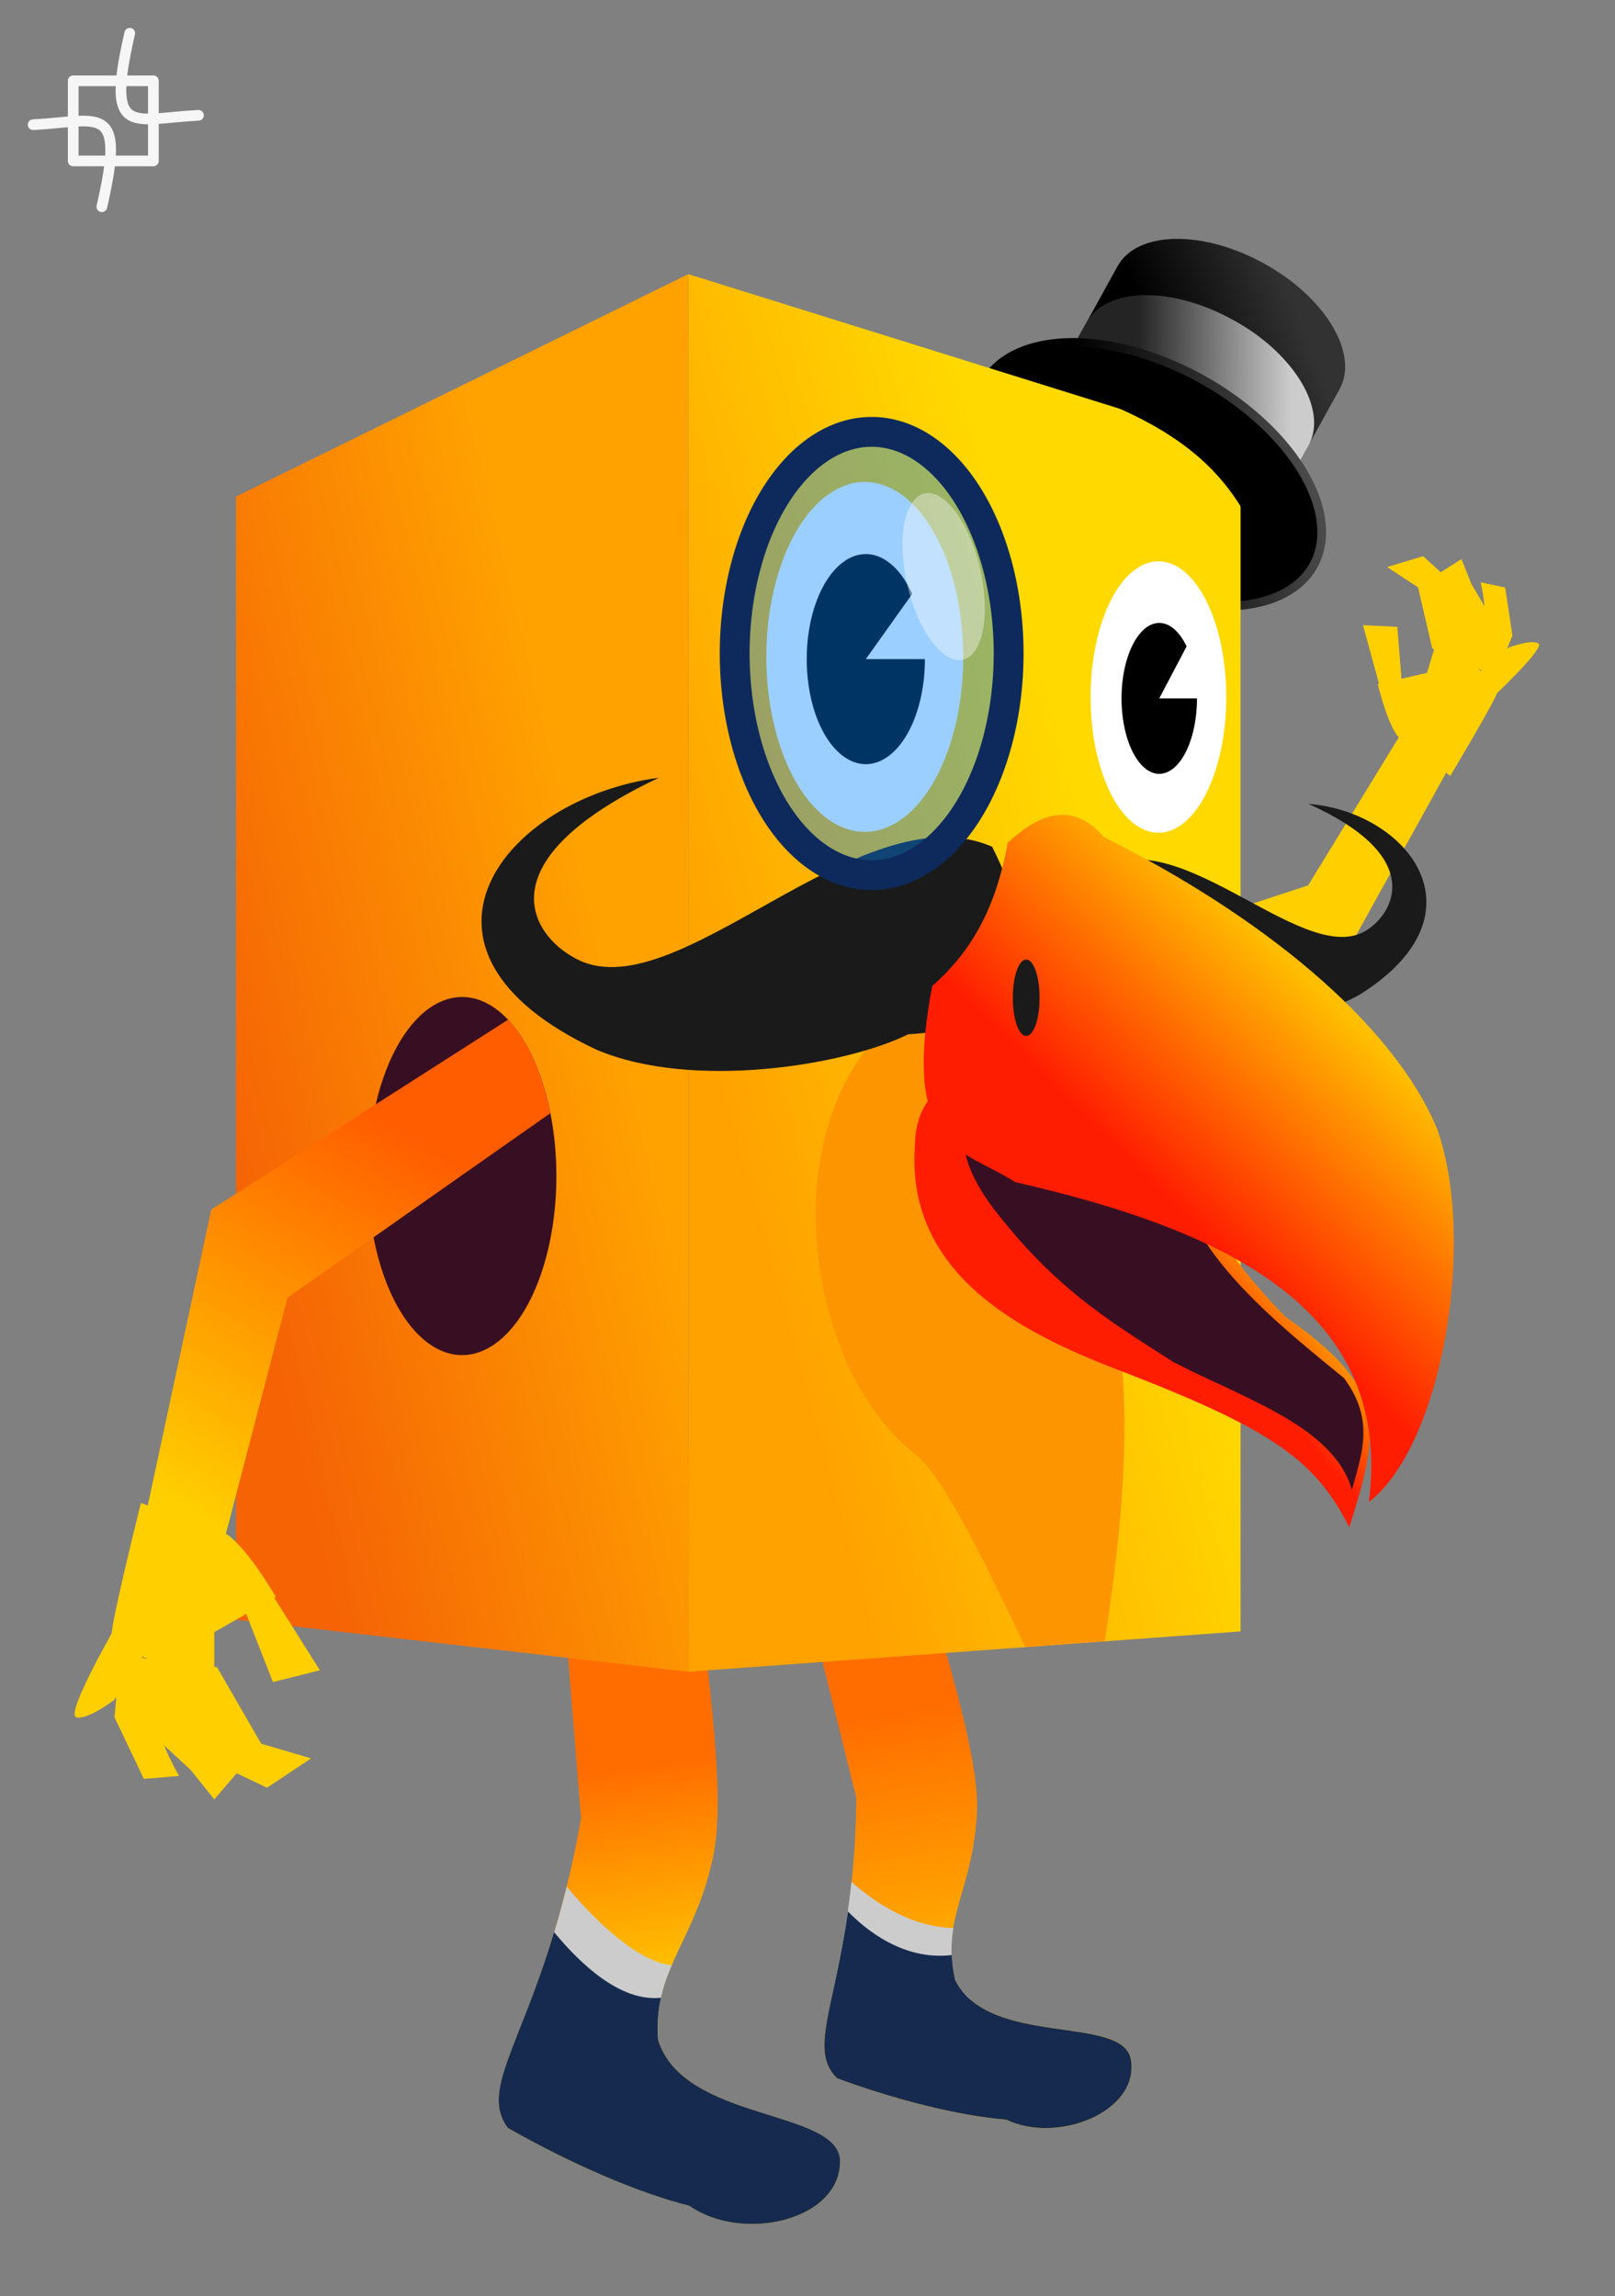
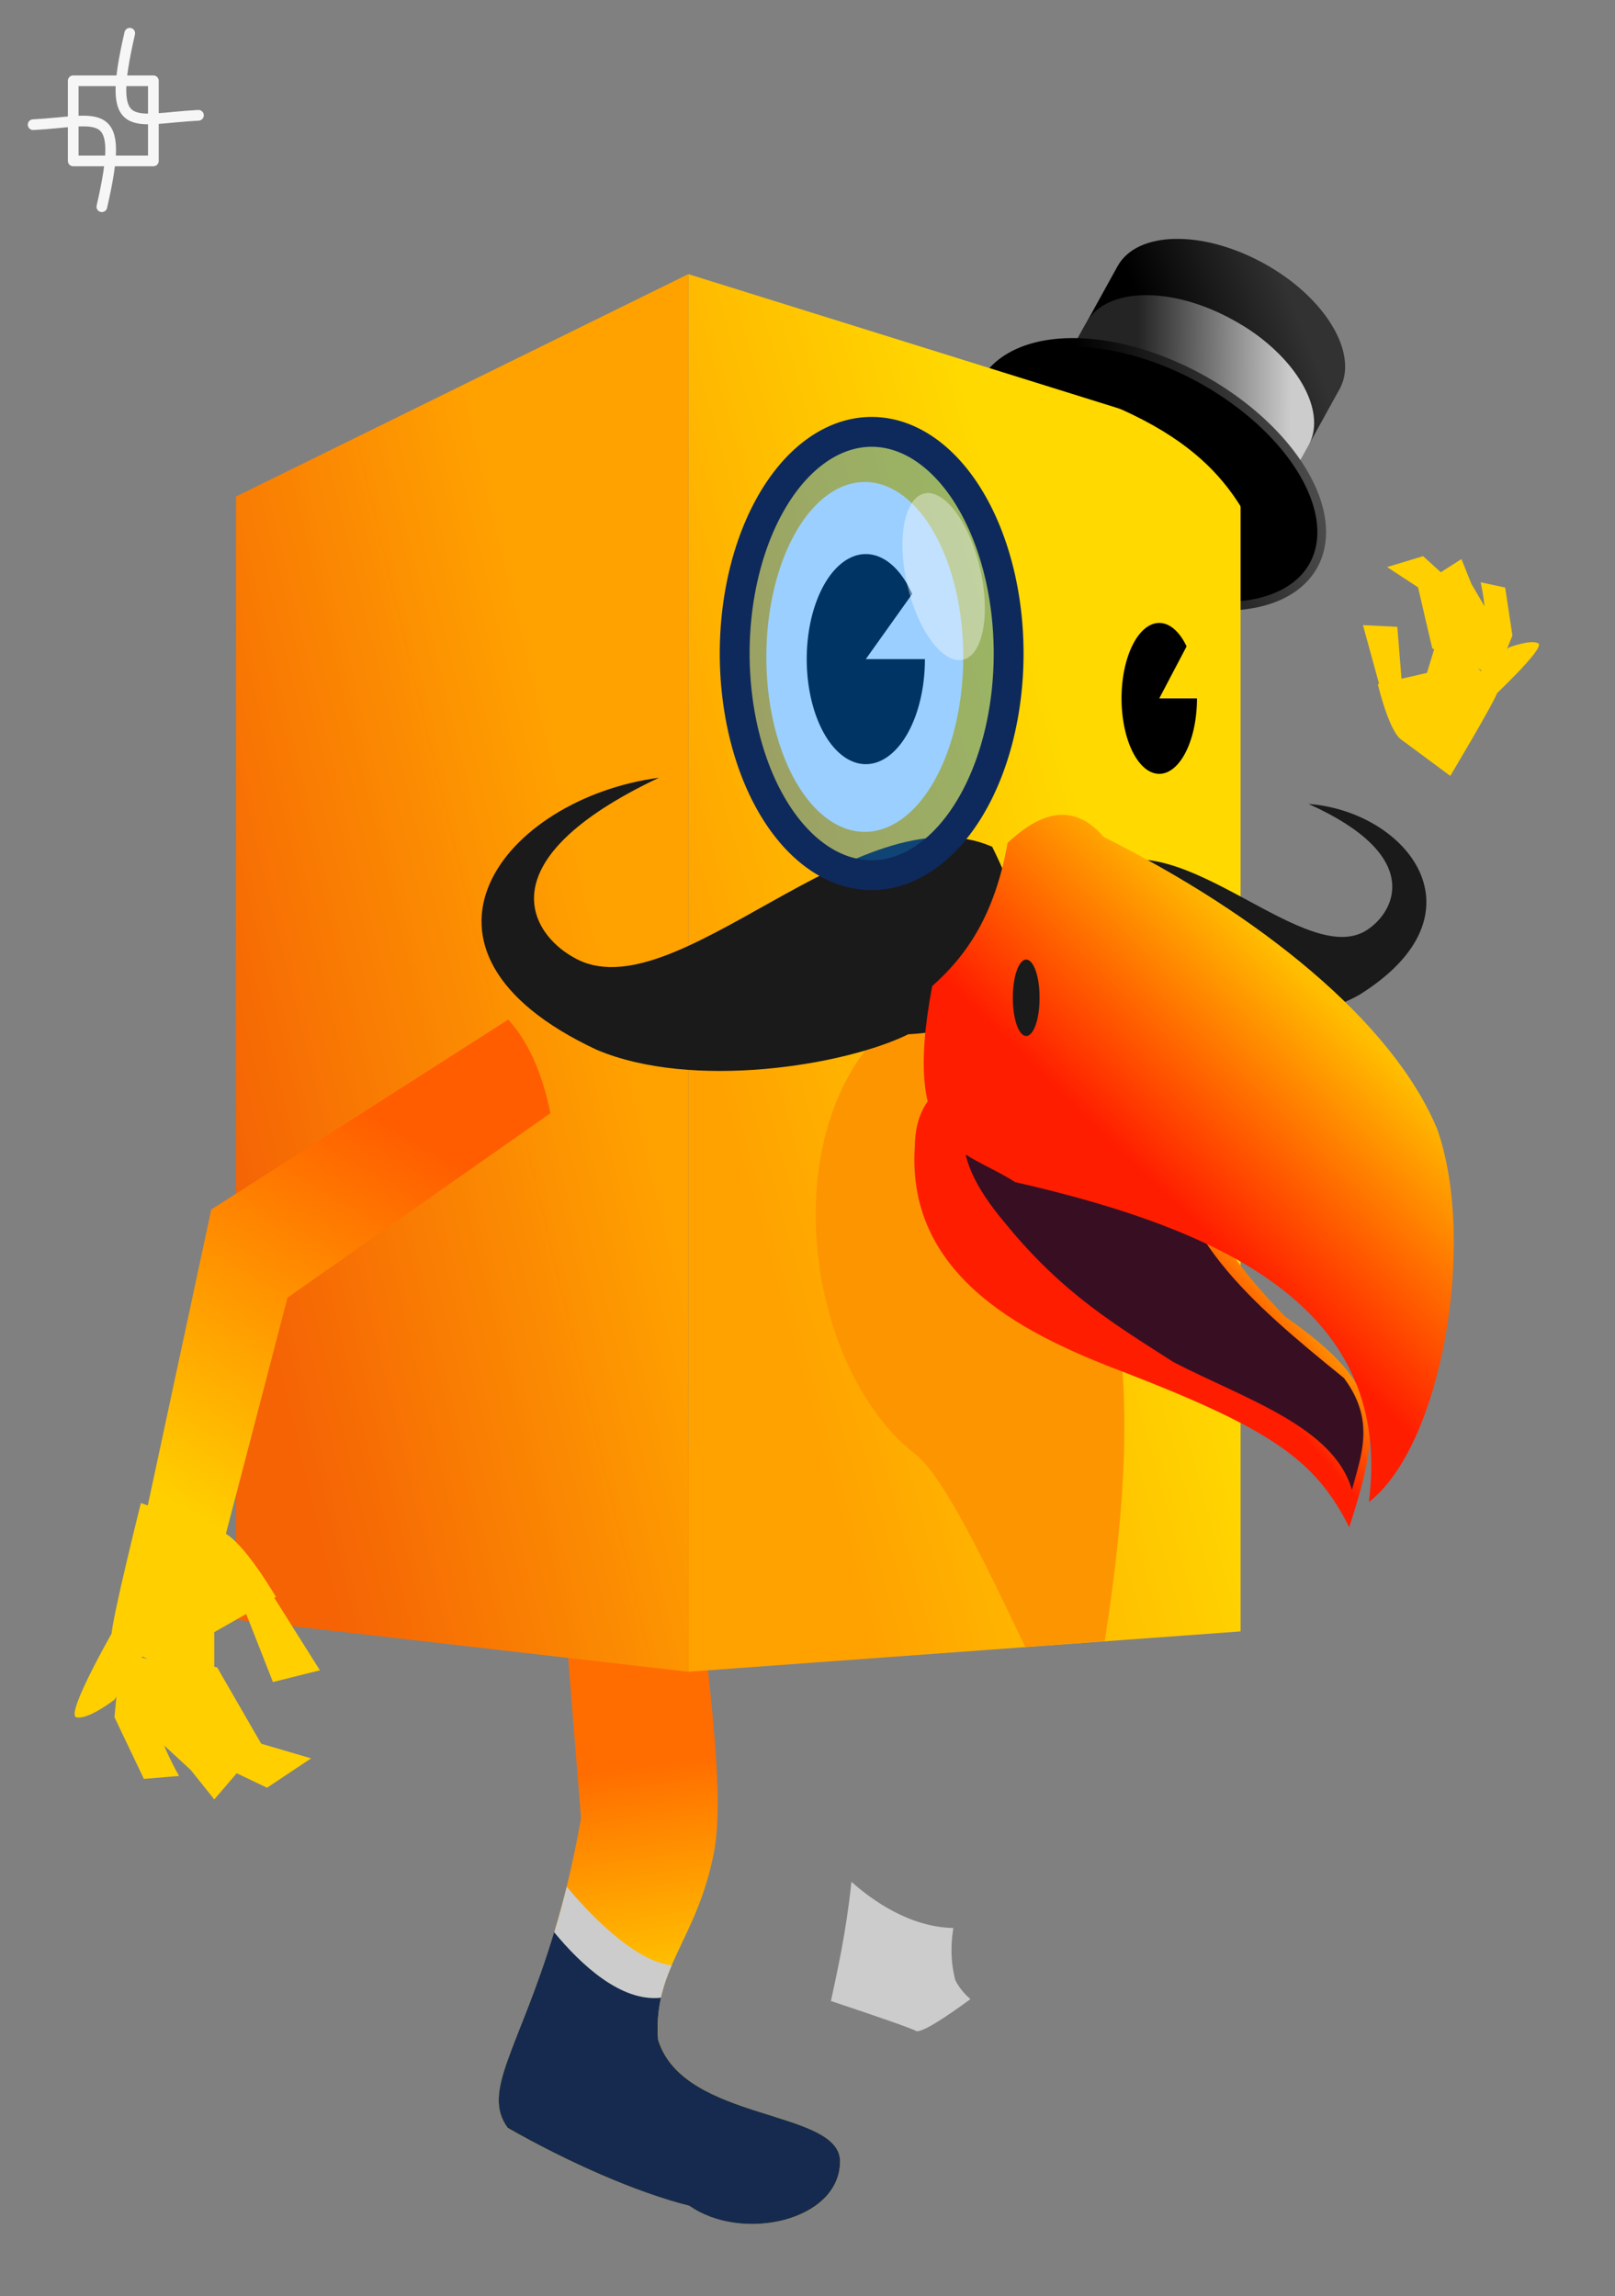
<svg xmlns="http://www.w3.org/2000/svg" xmlns:ns1="http://sodipodi.sourceforge.net/DTD/sodipodi-0.dtd" xmlns:ns2="http://www.inkscape.org/namespaces/inkscape" xmlns:xlink="http://www.w3.org/1999/xlink" id="svg2" ns1:docname="disfraz caja.svg" viewBox="0 0 216.4 307.66" version="1.1" ns2:version="0.48.2 r9819">
  <rect x="0" y="0" width="216.4" height="307.66" fill="#808080" stroke="none" />
  <defs id="defs4">
    <linearGradient id="linearGradient4550">
      <stop id="stop4552" style="stop-color:#ffcf00" offset="0" />
      <stop id="stop4554" style="stop-color:#ff6d00" offset="1" />
    </linearGradient>
    <linearGradient id="linearGradient4498" y2="434.15" gradientUnits="userSpaceOnUse" x2="322.24" gradientTransform="translate(2.02 20.485)" y1="458.69" x1="298.25" ns2:collect="always">
      <stop id="stop4494" style="stop-color:#ff1d00" offset="0" />
      <stop id="stop4496" style="stop-color:#ffbf00" offset="1" />
    </linearGradient>
    <linearGradient id="linearGradient4528" y2="458.39" gradientUnits="userSpaceOnUse" x2="176.78" gradientTransform="translate(0,22)" y1="445.26" x1="231.32" ns2:collect="always">
      <stop id="stop4524" style="stop-color:#ffa200" offset="0" />
      <stop id="stop4526" style="stop-color:#f56305" offset="1" />
    </linearGradient>
    <linearGradient id="linearGradient4544" y2="501.75" gradientUnits="userSpaceOnUse" x2="172.63" gradientTransform="translate(0,22)" y1="451.39" x1="202.25" ns2:collect="always">
      <stop id="stop4540" style="stop-color:#ff5d00" offset="0" />
      <stop id="stop4542" style="stop-color:#ffcf00" offset="1" />
    </linearGradient>
    <linearGradient id="linearGradient4562" y2="446.27" gradientUnits="userSpaceOnUse" x2="301.03" gradientTransform="translate(0,22)" y1="461.42" x1="246.48" ns2:collect="always">
      <stop id="stop4486" style="stop-color:#ffa200" offset="0" />
      <stop id="stop4488" style="stop-color:#ffd900" offset="1" />
    </linearGradient>
    <linearGradient id="linearGradient4634" y2="469.59" gradientUnits="userSpaceOnUse" x2="312.66" gradientTransform="translate(2.02 20.485)" y1="476.73" x1="304.45" ns2:collect="always">
      <stop id="stop4630" style="stop-color:#ff1d00" offset="0" />
      <stop id="stop4632" style="stop-color:#ff9400" offset="1" />
    </linearGradient>
    <linearGradient id="linearGradient3895" y2="14.306" gradientUnits="userSpaceOnUse" x2="111.61" gradientTransform="matrix(.639 .449 -.449 .639 237.11 311.8)" y1="-6.117" x1="125.13" ns2:collect="always">
      <stop id="stop3834" style="stop-color:#323232" offset="0" />
      <stop id="stop3836" style="stop-color:#000000" offset="1" />
    </linearGradient>
    <linearGradient id="linearGradient3903" y2="41.321" gradientUnits="userSpaceOnUse" x2="241.95" y1="58.498" x1="257.37" ns2:collect="always">
      <stop id="stop3899" style="stop-color:#4a4a4a" offset="0" />
      <stop id="stop3901" style="stop-color:#000000" offset="1" />
    </linearGradient>
    <linearGradient id="linearGradient3928" y2="24.541" gradientUnits="userSpaceOnUse" x2="152.41" gradientTransform="translate(145.16 346.77)" y1="24.667" x1="172.99" ns2:collect="always">
      <stop id="stop3924" style="stop-color:#cccccc" offset="0" />
      <stop id="stop3926" style="stop-color:#242424" offset="1" />
    </linearGradient>
    <linearGradient id="linearGradient3954" y2="530.26" xlink:href="#linearGradient4550" gradientUnits="userSpaceOnUse" x2="239.08" gradientTransform="matrix(.998 .063 -.063 .998 29.162 11.946)" y1="561.91" x1="245.79" ns2:collect="always" />
    <linearGradient id="linearGradient3956" y2="526.07" xlink:href="#linearGradient4550" gradientUnits="userSpaceOnUse" x2="237.39" gradientTransform="matrix(.878 -.089 .089 .878 11.988 108.32)" y1="583.65" x1="241.43" ns2:collect="always" />
  </defs>
  <ns1:namedview id="base" fit-margin-left="10" ns2:showpageshadow="false" ns2:zoom="1.4" borderopacity="1.0" ns2:current-layer="layer1" ns2:cx="170.10722" ns2:cy="114.2273" borderlayer="true" ns2:window-maximized="1" showgrid="false" fit-margin-right="10" ns2:document-units="px" bordercolor="#666666" ns2:window-x="0" ns2:window-y="0" fit-margin-bottom="10" ns2:window-width="1440" ns2:pageopacity="0.0" ns2:pageshadow="2" pagecolor="#ffffff" ns2:window-height="868" fit-margin-top="10" />
  <g id="layer1" ns2:label="Layer 1" ns2:groupmode="layer" transform="translate(-145.16 -320.04)">
    <g id="g4882">
      <g id="g4820">
        <g id="g4759">
          <g id="g4699">
            <g id="g4640">
              <g id="g4582">
                <g id="g4525">
                  <g id="g4469">
                    <g id="g4414">
                      <g id="g4360">
                        <g id="g4307">
                          <g id="g4255">
                            <g id="g4204">
                              <g id="g4154">
                                <g id="g4105">
                                  <g id="g4057">
                                    <path id="path3823" style="fill:url(#linearGradient3895)" ns2:connector-curvature="0" d="m317.43 357.17c-0.905-0.649-1.866-1.256-2.892-1.823-8.214-4.536-17.009-4.385-19.633 0.367-0.004 0.007-0.01 0.013-0.014 0.02l-11.66 21.14 29.746 16.424 11.68-21.126c2.296-4.158-0.892-10.457-7.227-15.003z" />
                                    <path id="path3907" style="fill:url(#linearGradient3928)" ns2:connector-curvature="0" d="m298.47 359.59c-3.553 0.065-6.407 1.28-7.719 3.656-0.004 0.007-0.027 0.025-0.031 0.031l-1.438 2.562c5.079 0.088 11.002 1.701 16.75 4.875 5.75 3.175 10.251 7.341 13.031 11.594l1.438-2.594c2.296-4.158-0.884-10.455-7.219-15-0.905-0.649-1.879-1.246-2.906-1.812-4.107-2.268-8.353-3.377-11.906-3.312z" />
                                    <path id="path3053" ns1:rx="12.5" ns1:ry="21.607143" style="stroke:url(#linearGradient3903);fill:#000000" ns1:type="arc" d="m257.5 45.353a12.5 21.607 0 1 1 -25 0 12.5 21.607 0 1 1 25 0z" transform="matrix(.565 -1.022 1.022 .565 114.3 608.36)" ns1:cy="45.353268" ns1:cx="245" />
                                    <path id="path4558" ns1:nodetypes="ccccccscc" style="fill:url(#linearGradient3954)" ns2:connector-curvature="0" d="m218.93 512.98 4.085 50.676c-4.876 27.833-14.385 35.286-9.821 41.5 8.046 4.596 17.312 8.667 24.349 10.423 7.001 4.929 20.081 2.105 20.179-5.854 0.121-7.156-20.929-5.279-24.363-16.355-0.785-9.619 5.129-13.196 7.461-25.088 2.332-11.892-4.236-41.923-2.886-54.111z" />
                                    <path id="path3940" style="fill:#cccccc" ns2:connector-curvature="0" d="m221.1 572.84c-2.02 8.197-4.303 14.064-6.094 18.594l18.344 1.906c-0.323-4.033 0.539-6.998 1.812-9.969-5.331-0.589-11.771-7.785-14.062-10.531z" />
                                    <g id="g4346" transform="matrix(.711 0 0 .711 84.134 135.1)">
                                      <path id="path4332" style="fill:#ffcf00" ns2:connector-curvature="0" d="m349.75 399.37c-2.292-1.928-4.264-10.333-4.264-10.333l9.272-2.12 2.054-6.774s11.803 8.509 11.232 10.391c-0.57 1.882-8.897 15.794-8.897 15.794z" />
                                      <path id="path4334" style="fill:#ffcf00" ns2:connector-curvature="0" d="m346.01 390.02-3.317-12.1 6.478 0.32 0.945 11.792z" />
                                      <path id="path4336" style="fill:#ffcf00" ns2:connector-curvature="0" d="m355.75 382.29-2.679-11.496-5.827-3.821 6.786-2.052 6.762 6.159 1.436 11.53-1.551 2.406z" />
                                      <path id="path4338" style="fill:#ffcf00" ns2:connector-curvature="0" d="m364.32 386.53 2.328-10.389-3.523-5.999-1.87-4.676-6.113 3.9 5.553 7.436-0.959 5.873z" />
                                      <path id="path4340" style="fill:#ffcf00" ns2:connector-curvature="0" d="m367.6 387.93 3.263-8.051-1.368-9.044-4.63-0.993s1.265 5.315 0.581 7.573l-2.396 7.903z" />
                                      <path id="path4342" style="fill:#ffcf00" ns2:connector-curvature="0" d="m366.83 391.81s10.311-9.613 8.919-10.446c-1.391-0.833-5.577 0.775-5.577 0.775l-7.174 6.044z" />
-                                       <path id="path4344" style="fill:#ffcf00" ns2:connector-curvature="0" d="m293.26 454.03 45.45-12.803 20.855-37.663-8.528-7.092-18.679 30.486-40.875 13.438c-0.538 5.419 0.093 10.25 1.778 13.633z" />
                                    </g>
-                                     <path id="path4228" d="m249.08 517.4 10.825 43.542c-0.254 24.936-7.466 32.789-2.601 37.546 7.666 2.848 16.318 5.064 22.698 5.584 6.803 3.288 17.788-1.047 16.732-7.992-0.921-6.248-18.981-1.595-23.561-10.748-2.063-8.263 2.574-12.226 2.899-22.916 0.325-10.69-9.701-35.898-10.273-46.705z" ns1:nodetypes="ccccccscc" style="fill:url(#linearGradient3956)" ns2:connector-curvature="0" />
                                    <path id="path3942" style="fill:#cccccc" ns2:connector-curvature="0" d="m259.25 572.18c-0.739 6.981-1.928 12.104-2.75 15.969 5.443 1.819 10.78 3.643 11.375 4 0.67 0.402 4.16-1.934 7.312-4.25-0.809-0.714-1.518-1.537-2.031-2.562-0.658-2.636-0.598-4.85-0.25-6.969-5.786-0.121-10.752-3.599-13.656-6.188z" />
                                    <path id="path3013" ns1:nodetypes="ccccc" d="m237.39 356.77v187.26l74.001-5.402v-158.77z" style="fill-rule:evenodd;fill:url(#linearGradient4562)" ns2:connector-curvature="0" />
                                    <path id="path4624" d="m292.71 436.43c10.873-6.379 27.841 14.151 35.963 7.975 3.457-2.481 7.103-9.79-8.181-16.648 13.179 1 24.27 14.718 6.762 25.608-7.87 4.479-20.872 3.055-26.421 0.461-12.566 0.078-11.2-9.015-8.123-17.396z" ns1:nodetypes="cccccc" style="fill:#1a1a1a" ns2:connector-curvature="0" />
                                    <path id="path4506" style="fill:#fd9501" ns2:connector-curvature="0" d="m272.75 452.09c-25.42 9.664-21.701 49.743-5 62.75 3.911 3.009 9.758 15.366 14.781 25.875l10.656-0.781c3.693-23.895 7.157-60.278-16.719-69-3.146-1.279-0.362-18.336-3.719-18.844z" />
                                    <path id="path4188" ns1:nodetypes="ccccccc" style="fill:url(#linearGradient4634)" ns2:connector-curvature="0" d="m276.31 462.18c-2.767 2.68-8.445 3.468-8.571 11.429-1.215 17.926 15.671 25.606 28.214 30.357 19.681 7.629 25.518 11.767 30 20.714 4.353-13.685 4.972-18.773-8.571-28.214-6.733-6.925-12.178-14.229-13.214-23.571z" />
                                    <path id="path4184" ns1:nodetypes="ccccccc" style="fill:#380f22" ns2:connector-curvature="0" d="m281.66 465.39c-8.736 2.477-10.082 8.812-1.786 18.571 7.741 9.516 15.026 13.745 22.5 18.571 9.53 4.937 21.522 8.644 23.929 17.143 1.287-4.726 3.157-9.355-1.071-15-12.74-10.326-23.16-19.284-23.571-33.571z" />
                                    <path id="path3015" ns1:nodetypes="ccccc" d="m176.78 386.57 60.609-29.797v187.26l-60.609-6.971z" style="fill-rule:evenodd;fill:url(#linearGradient4528)" ns2:connector-curvature="0" />
                                    <path id="path4597" ns1:nodetypes="cccccc" style="fill:#1a1a1a" ns2:connector-curvature="0" d="m278.11 433.5c-17.75-7.788-42.679 22.616-56.067 14.829-5.685-3.108-12.105-12.938 11.407-24.082-20.721 2.751-36.99 23.041-8.352 36.445 12.835 5.445 33.237 2.121 41.765-2.071 19.851-1.183 16.867-13.736 11.247-25.12z" />
                                    <path id="path3791" ns1:rx="9.0913725" ns1:ry="18.182745" style="fill:#ffffff" ns1:type="arc" d="m262.64 403.84a9.091 18.183 0 1 1 -18.183 0 9.091 18.183 0 1 1 18.183 0z" transform="matrix(1.451 0 0 1.289 -106.86 -112.49)" ns1:cy="403.84424" ns1:cx="253.54829" />
-                                     <path id="path3793" ns1:rx="9.0913725" ns1:ry="18.182745" style="fill:#ffffff" ns1:type="arc" d="m262.64 403.84a9.091 18.183 0 1 1 -18.183 0 9.091 18.183 0 1 1 18.183 0z" transform="translate(46.835 9.597)" ns1:cy="403.84424" ns1:cx="253.54829" />
                                    <path id="path3797" ns1:rx="9.0913725" ns1:ry="18.182745" style="fill:#000000" ns1:type="arc" d="m262.64 403.84a9.091 18.183 0 1 1 -1.958 -11.271l-7.134 11.271z" transform="matrix(.871 0 0 .774 40.333 95.78)" ns1:cy="403.84424" ns1:cx="253.54829" ns1:end="5.6145792" ns1:start="0" />
                                    <path id="path3799" ns1:rx="9.0913725" ns1:ry="18.182745" style="fill:#000000" ns1:type="arc" d="m262.64 403.84a9.091 18.183 0 1 1 -2.503 -12.529l-6.589 12.529z" transform="matrix(.556 0 0 .556 159.52 189.08)" ns1:cy="403.84424" ns1:cx="253.54829" ns1:end="5.5230271" ns1:start="0" />
                                    <path id="path3807" ns1:nodetypes="ccccccc" style="fill:url(#linearGradient4498)" ns2:connector-curvature="0" d="m280.17 432.97c3.017-2.754 8.005-6.461 12.897-0.776 20.663 10.307 38.65 24.63 44.681 39.161 5.299 15.108 0.634 42.377-9.163 49.937 3.244-25.492-18.505-36.282-47.405-42.866-7.122-4.587-15.289-4.112-11.112-26.264 4.553-4.026 8.389-9.486 10.102-19.193z" />
-                                     <path id="path4268" ns1:rx="12.626906" ns1:ry="23.991123" style="fill:#380f22" ns1:type="arc" d="m218.7 473.8a12.627 23.991 0 1 1 -25.254 0 12.627 23.991 0 1 1 25.254 0z" transform="translate(1.01 3.817)" ns1:cy="473.7973" ns1:cx="206.07112" />
                                    <path id="path4272" style="fill:#ffcf00" ns2:connector-curvature="0" d="m175.05 525.36c2.753 1.18 7.078 8.651 7.078 8.651l-8.258 4.719v7.078s-13.764-4.719-13.764-6.685 3.933-17.696 3.933-17.696z" />
                                    <path id="path4274" style="fill:#ffcf00" ns2:connector-curvature="0" d="m181.34 533.22 6.685 10.618-6.292 1.573-4.326-11.011z" />
                                    <path id="path4276" style="fill:#ffcf00" ns2:connector-curvature="0" d="m174.26 543.45 5.899 10.224 6.685 1.966-5.899 3.933-8.258-3.933-4.719-10.618 0.786-2.753z" />
                                    <path id="path4278" style="fill:#ffcf00" ns2:connector-curvature="0" d="m164.83 541.87 0.786 10.618 5.112 4.719 3.146 3.933 4.719-5.505-7.472-5.505-0.786-5.899z" />
                                    <path id="path4280" style="fill:#ffcf00" ns2:connector-curvature="0" d="m161.29 541.48-0.786 8.651 3.933 8.258 4.719-0.393s-2.753-4.719-2.753-7.078v-8.258z" />
                                    <path id="path4282" style="fill:#ffcf00" ns2:connector-curvature="0" d="m160.89 537.55s-7.078 12.191-5.505 12.584c1.573 0.393 5.112-2.36 5.112-2.36l5.112-7.865z" />
                                    <path id="path4303" style="fill:url(#linearGradient4544)" ns2:connector-curvature="0" d="m213.25 456.66-39.781 25.438-9.031 42.094 10.219 4.312 9.031-34.594 35.219-24.719c-1.057-5.342-3.063-9.782-5.656-12.531z" />
                                    <path id="path4626" ns1:rx="1.7857143" ns1:ry="5" style="fill:#1a1a1a" ns1:type="arc" d="m139.29 106.96a1.786 5 0 1 1 -3.571 0 1.786 5 0 1 1 3.571 0z" transform="translate(145.16 346.77)" ns1:cy="106.96041" ns1:cx="137.5" />
                                    <path id="path4638" ns1:rx="20.714285" ns1:ry="33.516418" style="fill-opacity:.391;fill:#0086ff" ns1:type="arc" d="m140 64.763a20.714 33.516 0 1 1 -41.429 0 20.714 33.516 0 1 1 41.429 0z" transform="matrix(.886 0 0 .886 156.27 350.22)" ns1:cy="64.762543" ns1:cx="119.28571" />
                                    <path id="path4636" ns1:rx="20.714285" ns1:ry="33.516418" style="stroke:#0e2a5c;stroke-width:4.514;fill:none" ns1:type="arc" d="m140 64.763a20.714 33.516 0 1 1 -41.429 0 20.714 33.516 0 1 1 41.429 0z" transform="matrix(.886 0 0 .886 156.27 350.22)" ns1:cy="64.762543" ns1:cx="119.28571" />
                                    <path id="path4640" ns1:rx="5" ns1:ry="11.428572" style="fill-opacity:.391;fill:#fefefe" ns1:type="arc" d="m131.43 50.532a5 11.429 0 1 1 -10 0 5 11.429 0 1 1 10 0z" transform="matrix(.974 -.227 .227 .974 136.99 376.78)" ns1:cy="50.531837" ns1:cx="126.42857" />
                                    <path id="path3890" ns1:nodetypes="cccc" style="fill:#000000" ns2:connector-curvature="0" d="m286.59 371.59c21.731 6.823 24.736 15.617 28.929 24.286-1.289-7.099-0.972-12.399-6.324-19.765z" />
                                    <path id="path3930" style="fill:#152a4e" ns2:connector-curvature="0" d="m219.41 578.93c-4.711 15.649-9.8 21.342-6.219 26.219 8.046 4.596 17.306 8.682 24.344 10.438 7.001 4.929 20.09 2.084 20.188-5.875 0.121-7.156-20.94-5.267-24.375-16.344-0.174-2.131 0.003-3.963 0.375-5.656-5.351 0.598-10.731-4.438-14.312-8.781z" />
-                                     <path id="path3932" style="fill:#152a4e" ns2:connector-curvature="0" d="m258.78 576.15c-1.899 13.3-5.163 18.732-1.469 22.344 7.666 2.848 16.307 5.043 22.688 5.562 6.803 3.288 17.775-1.024 16.719-7.969-0.921-6.248-18.983-1.597-23.562-10.75-0.297-1.189-0.417-2.3-0.469-3.344-6.451 0.77-11.526-3.386-13.906-5.844z" />
                                    <g id="g4012" style="stroke:#f6f6f6" transform="matrix(.358 0 0 .358 139.57 174.68)">
                                      <rect id="rect4004" style="stroke-linejoin:round;stroke:#f6f6f6;stroke-linecap:round;stroke-width:4;fill:none" transform="translate(145.16 320.04)" height="30" width="30" y="116.23" x="-102.14" />
                                      <path id="path4006" style="stroke-linejoin:round;stroke:#f6f6f6;stroke-linecap:round;stroke-width:4;fill:none" d="m-117.14 132.66c24.737-1.254 34.821-8.69 25.714 30.714" ns1:nodetypes="cc" transform="translate(145.16 320.04)" ns2:connector-curvature="0" />
                                      <path id="path4010" ns1:nodetypes="cc" style="stroke-linejoin:round;stroke:#f6f6f6;stroke-linecap:round;stroke-width:4;fill:none" ns2:connector-curvature="0" d="m89.893 449.19c-24.738 1.25-34.821 8.69-25.715-30.71" />
                                    </g>
                                  </g>
                                </g>
                              </g>
                            </g>
                          </g>
                        </g>
                      </g>
                    </g>
                  </g>
                </g>
              </g>
            </g>
          </g>
        </g>
      </g>
    </g>
  </g>
</svg>